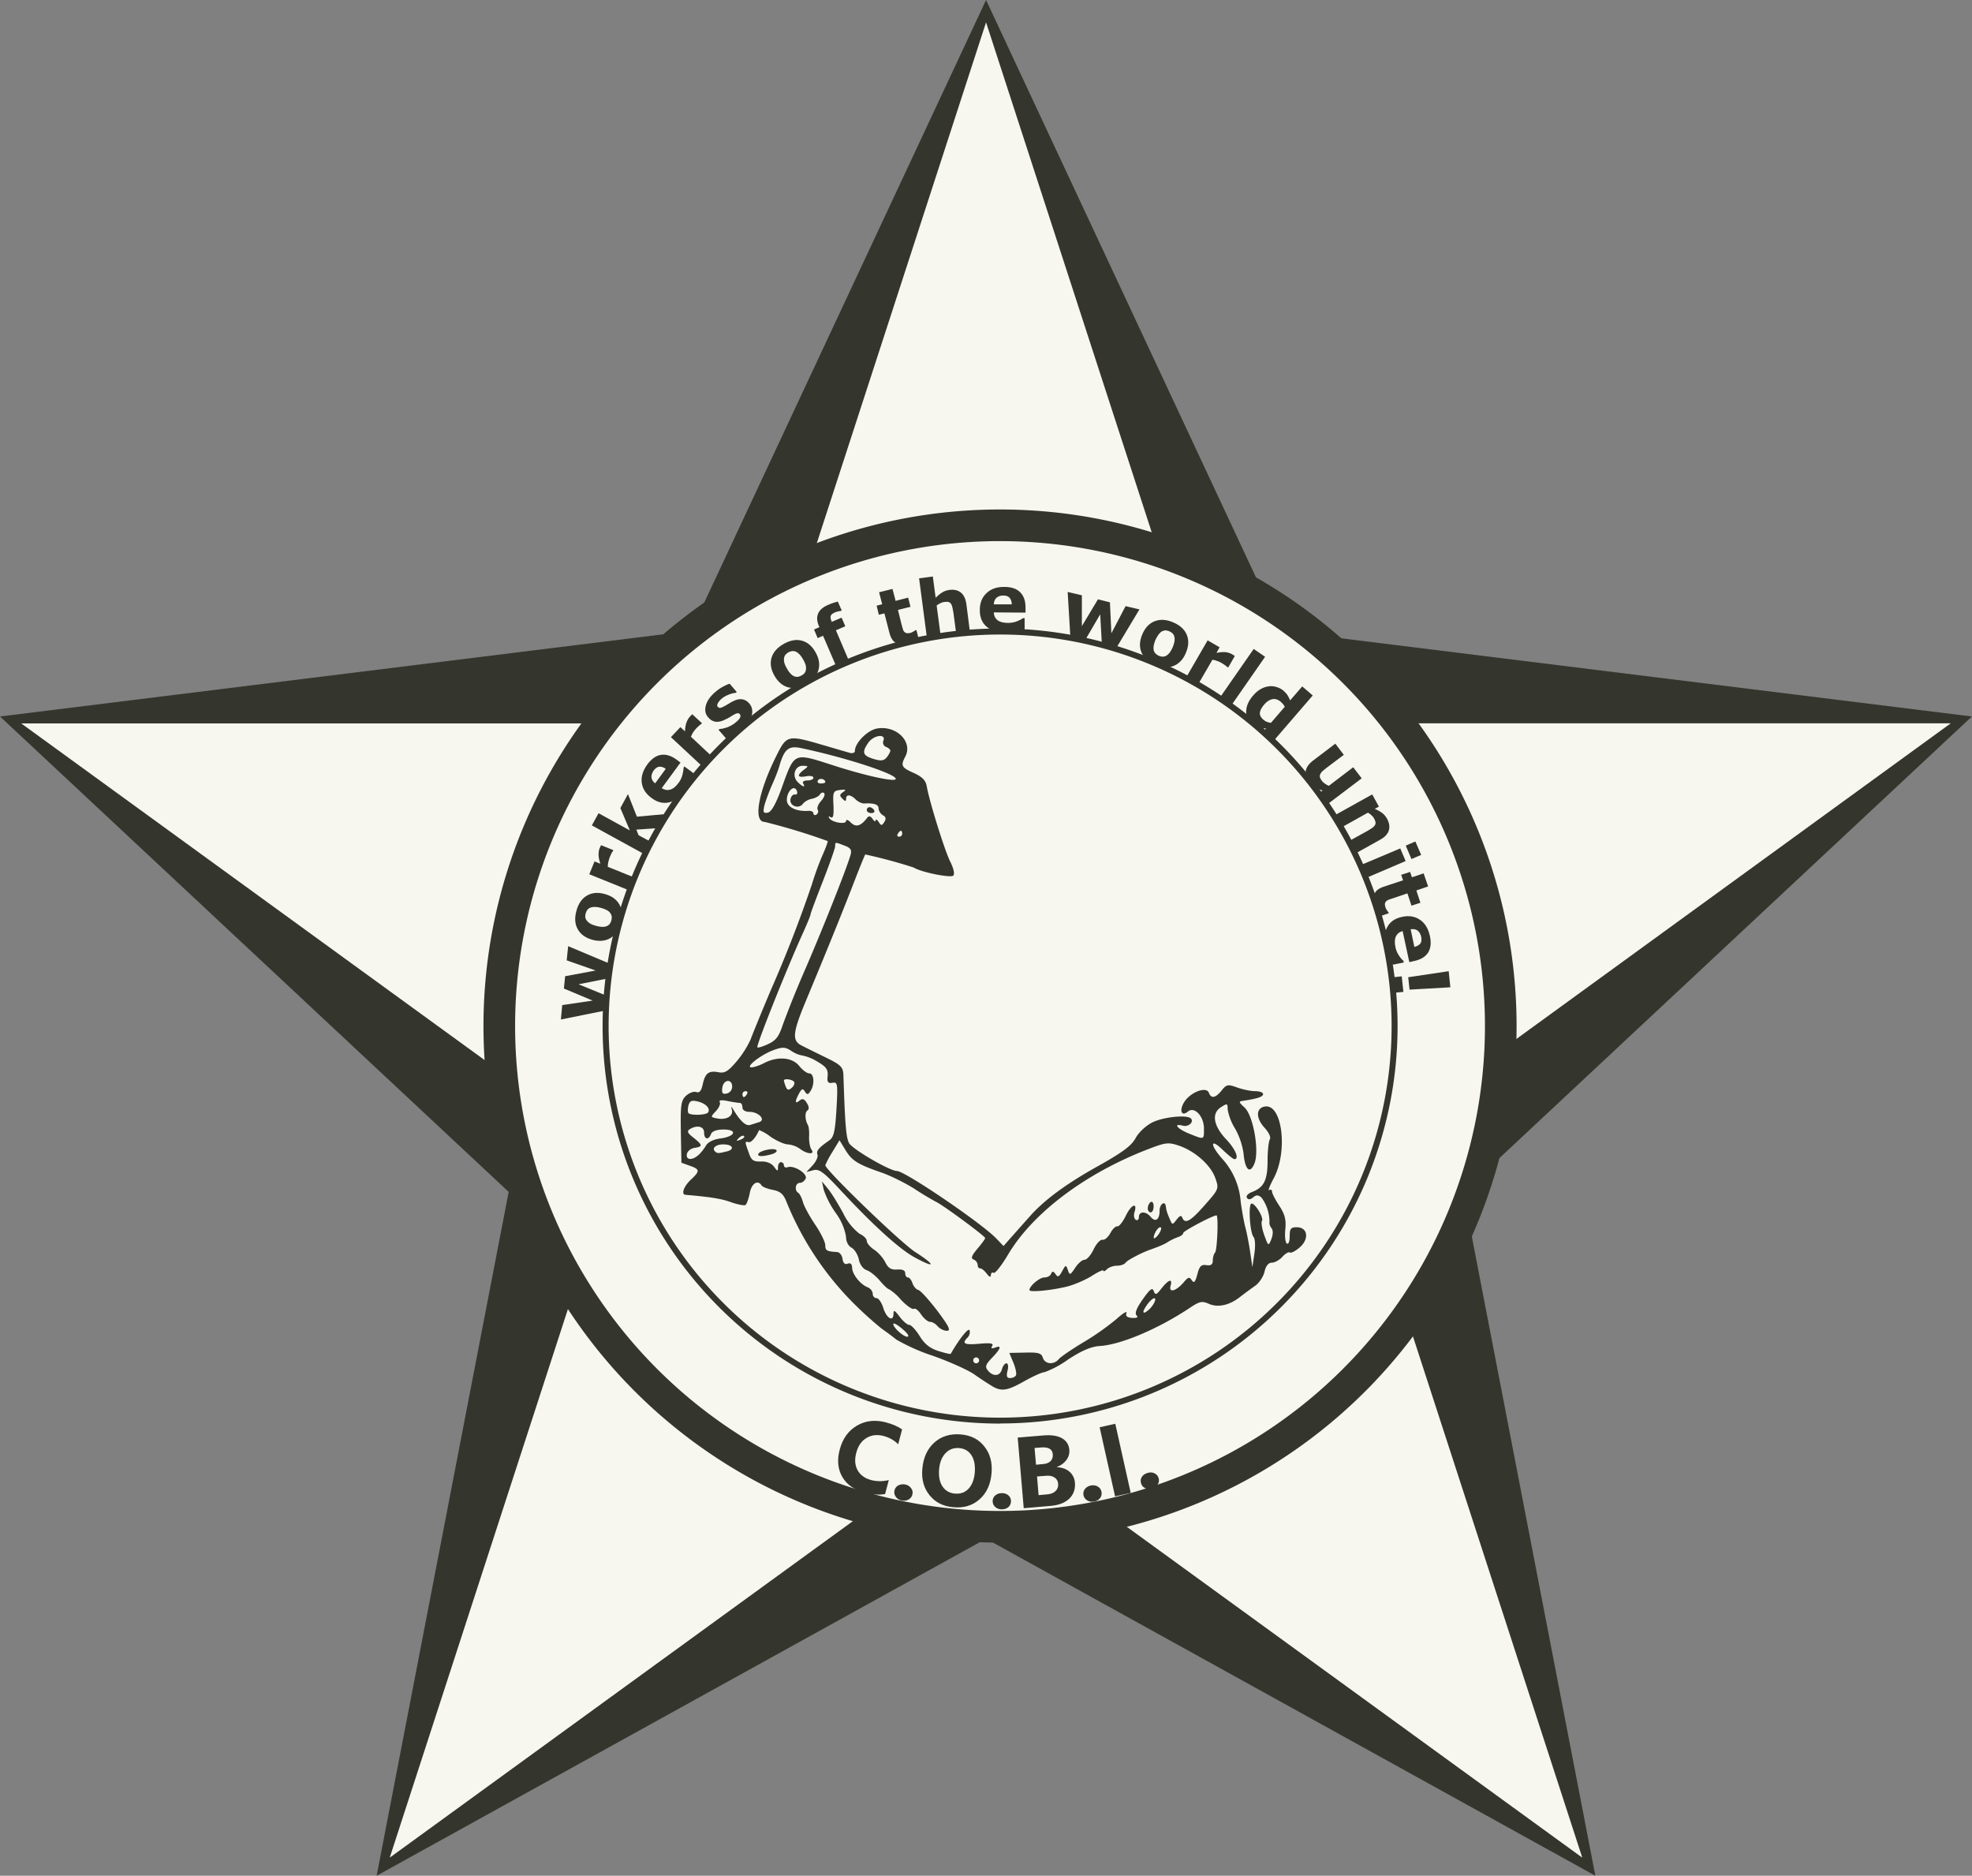
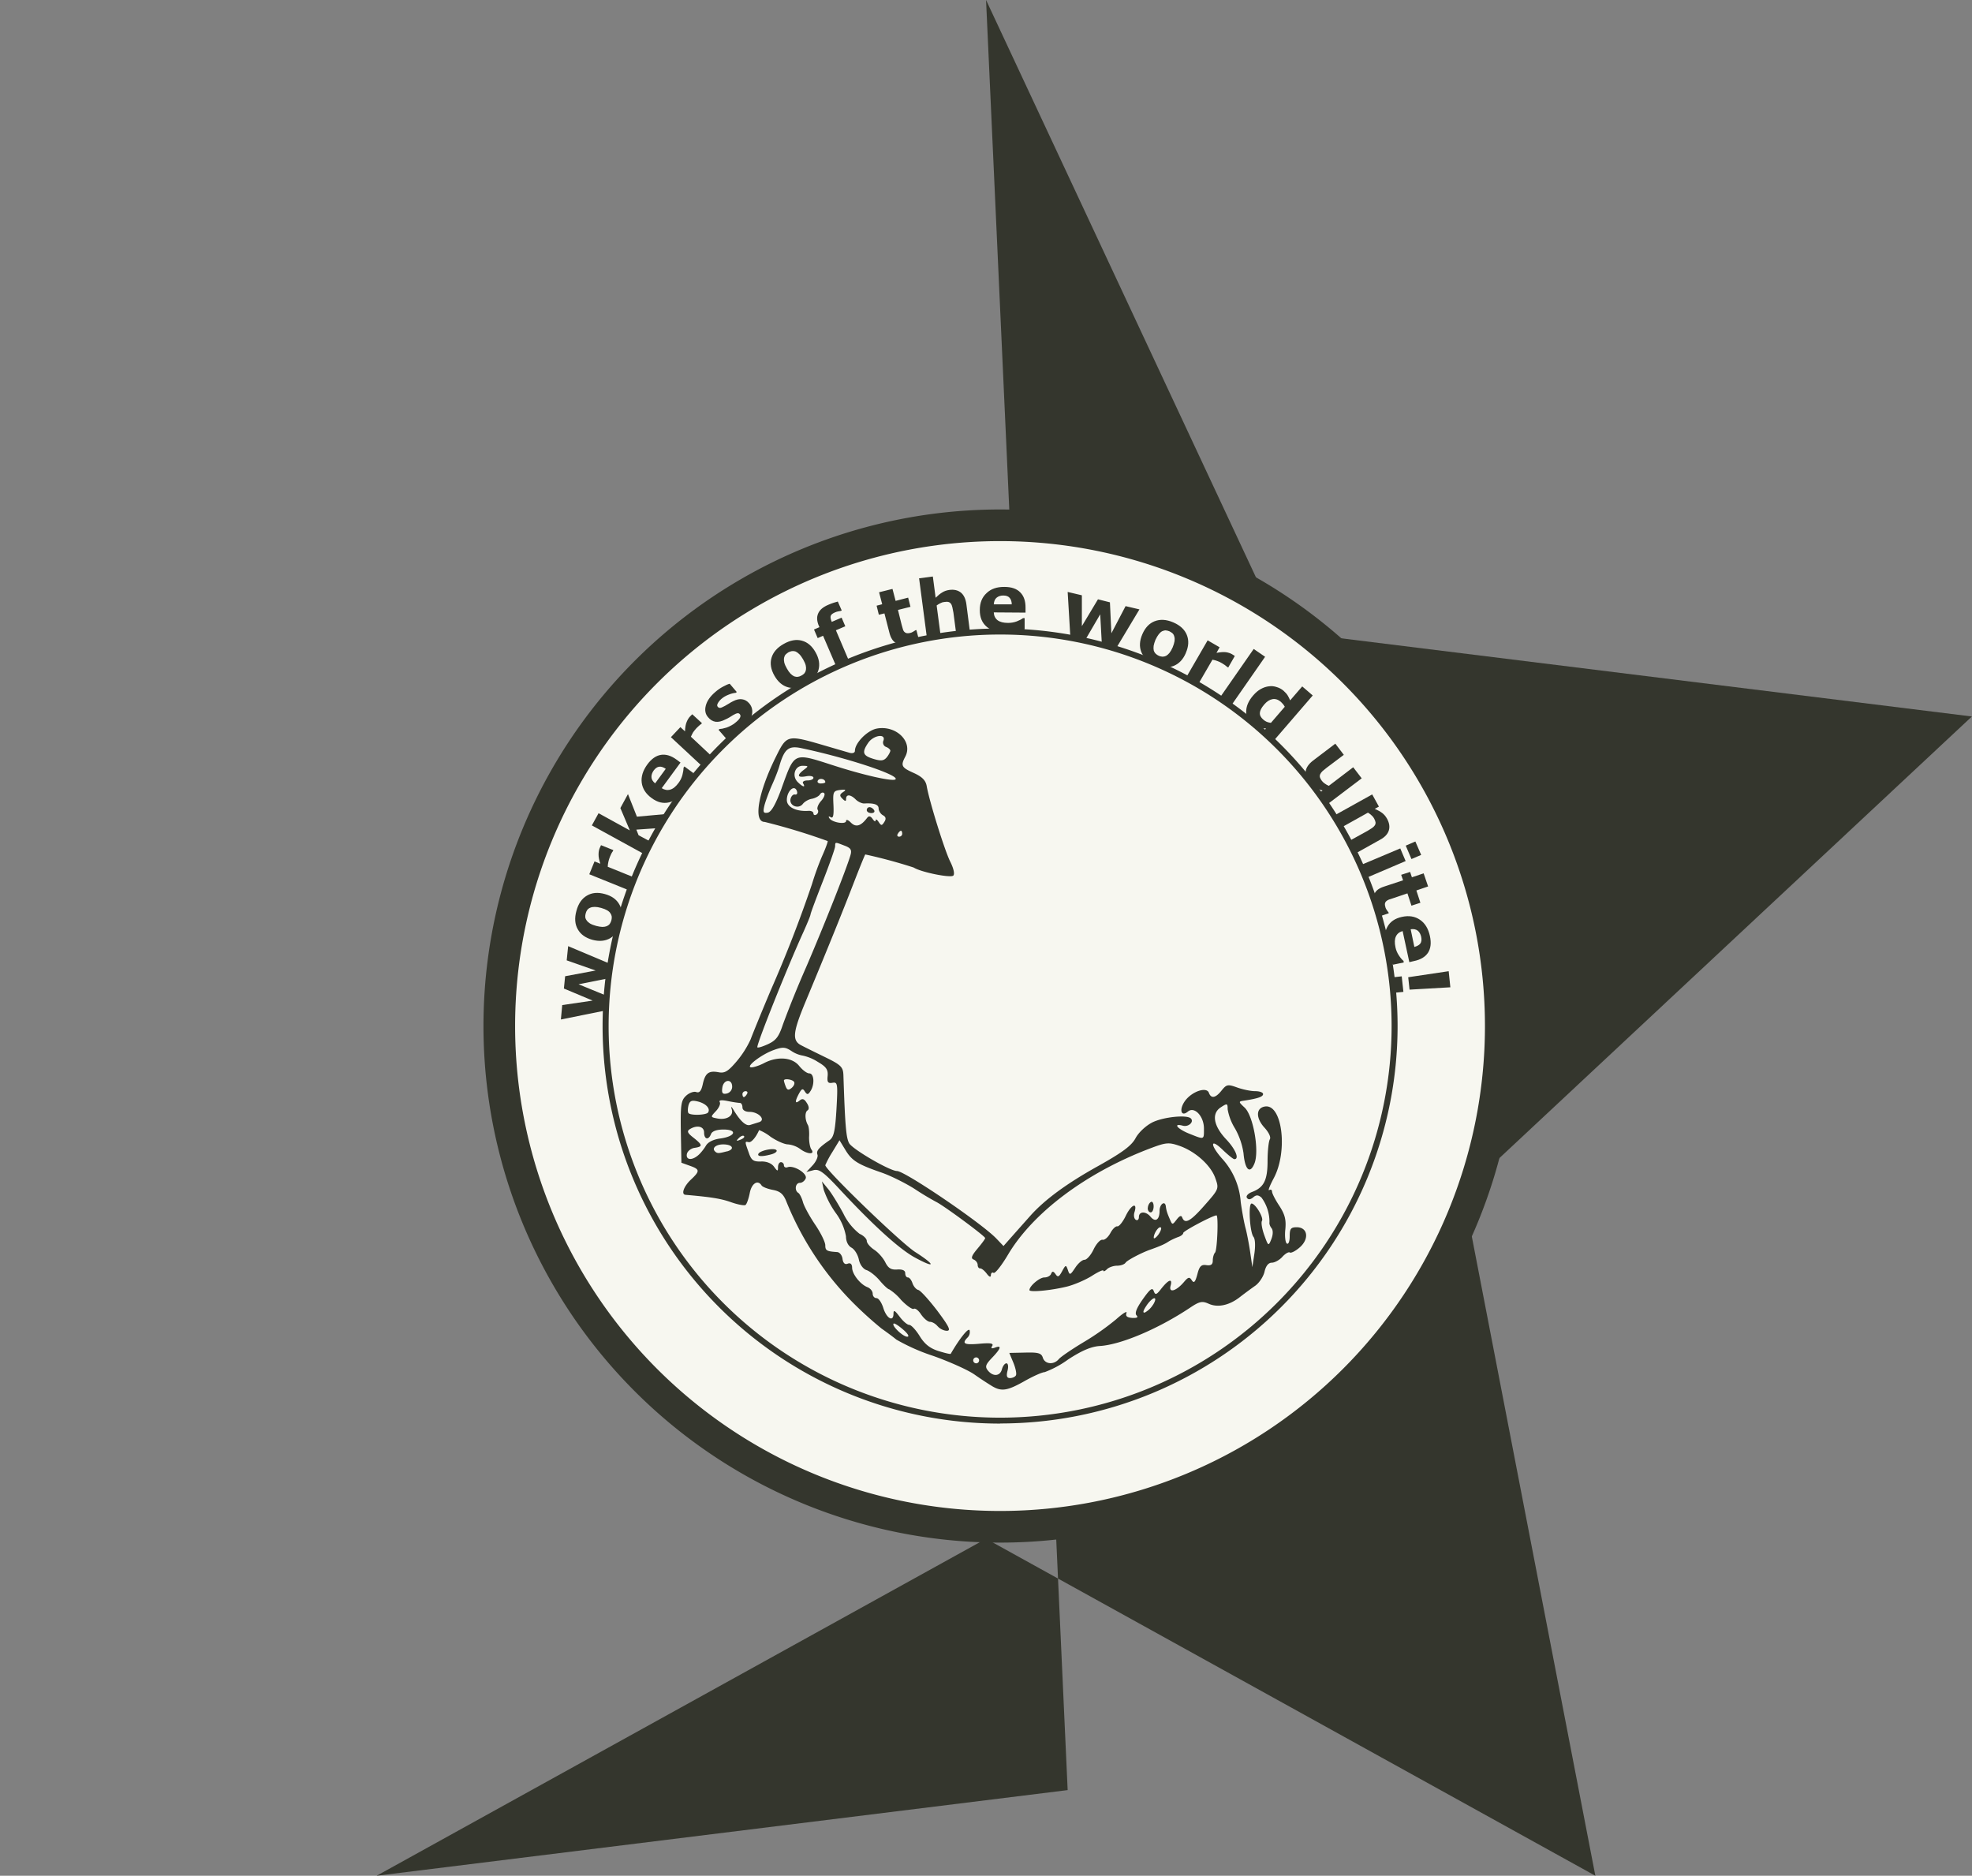
<svg xmlns="http://www.w3.org/2000/svg" viewBox="0 0 176.39 167.76">
  <rect x="0" y="0" width="176.39" height="167.76" fill="#808080" stroke="none" />
-   <path fill="#34362d" d="m88.2 0 26.38 56.42 61.8 7.66-45.5 42.52 11.82 61.16-54.5-30.14-54.51 30.14L45.5 106.6 0 64.08l61.81-7.66Z" />
-   <path fill="#f7f7f0" d="m88.2 2 20.37 62.69h65.92l-53.33 38.75 20.37 62.7-53.34-38.74-53.33 38.74 20.37-62.7L1.9 64.7h65.92z" />
+   <path fill="#34362d" d="m88.2 0 26.38 56.42 61.8 7.66-45.5 42.52 11.82 61.16-54.5-30.14-54.51 30.14l61.81-7.66Z" />
  <path fill="#f7f7f0" stroke="#34362d" stroke-width="2.83" d="M134.24 91.76a44.79 44.79 0 0 0-44.78-44.78 44.79 44.79 0 0 0-44.8 44.78 44.79 44.79 0 0 0 44.8 44.79 44.79 44.79 0 0 0 44.78-44.79Z" color="#000" />
  <g color="#000">
    <path fill="#f7f7f0" d="M110.52 144.26a35.29 35.29 0 0 1-35.28 35.29 35.29 35.29 0 0 1-35.29-35.29 35.29 35.29 0 0 1 35.29-35.28 35.29 35.29 0 0 1 35.28 35.28z" style="-inkscape-stroke:none" transform="matrix(1 0 0 -1 14.22 236.03)" />
    <path fill="#34362d" d="M75.23 108.71a35.55 35.55 0 1 0 .01 71.11 35.55 35.55 0 0 0 0-71.1zm0 .53a35.02 35.02 0 1 1 .01 70.04 35.02 35.02 0 0 1 0-70.04z" style="-inkscape-stroke:none" transform="matrix(1 0 0 -1 14.22 236.03)" />
  </g>
  <path fill="#34362d" d="M88.74 123.97a32.1 32.1 0 0 1-1.58-1.04c-.57-.4-2.22-1.14-3.68-1.66a17.63 17.63 0 0 1-3.3-1.46c-.37-.3-.97-.74-1.33-.99a33.98 33.98 0 0 1-2.65-2.41 27.37 27.37 0 0 1-5.87-8.97c-.26-.65-.55-.9-1.2-1.02-.48-.09-.93-.27-1.01-.4-.34-.54-.9-.18-1.06.7-.1.5-.27.98-.38 1.05-.12.07-.7-.04-1.29-.25-.9-.32-1.78-.46-4.07-.66-.41-.03-.17-.74.46-1.34.85-.79.83-.94-.08-1.26l-.75-.27-.05-2.76c-.04-2.45.02-2.82.48-3.24.28-.26.7-.4.9-.32.28.1.45-.1.58-.7.22-1 .53-1.24 1.43-1.07.54.1.84-.08 1.62-1a8.61 8.61 0 0 0 1.23-1.94c.16-.44.96-2.4 1.79-4.37a115.5 115.5 0 0 0 3.7-9.52 25 25 0 0 1 .9-2.49c.32-.71.54-1.32.5-1.36a56.94 56.94 0 0 0-5.63-1.71c-1.04 0-.59-2.62 1-5.82.98-1.98 1.01-1.99 4.3-1.03l2.3.67c.26.07.47 0 .47-.18 0-.7 1.11-1.83 1.96-1.99 1.73-.32 3.26 1.18 2.54 2.52-.42.8-.34.96.76 1.45.75.34 1.07.66 1.16 1.17.24 1.38 1.6 5.74 2.1 6.75.31.61.42 1.12.28 1.26-.23.23-2.88-.3-3.54-.72a45.24 45.24 0 0 0-4.33-1.17c-.03 0-.5 1.16-1.05 2.58-.93 2.4-2.1 5.32-4.3 10.6-1.15 2.77-1.22 3.48-.34 3.91.36.19 1.34.67 2.18 1.08 1.33.65 1.52.85 1.55 1.54.15 4.54.24 5.6.51 6.11.29.54 3.65 2.49 4.28 2.49.71 0 7.6 4.68 8.9 6.05l.63.66.92-1.04 1.51-1.7c1.27-1.41 3.22-2.85 6.01-4.4 2.22-1.24 3.02-1.84 3.38-2.52.27-.5.91-1.1 1.5-1.4 1-.49 3.09-.7 3.44-.35.3.3-.2.78-.71.65-.93-.25-.51.28.56.71 1.38.55 1.32.57 1.32-.46 0-1.1-.85-2-1.43-1.52-.63.53-.82-.2-.24-.98.63-.83 1.9-1.25 2.11-.7.2.55.6.48 1.14-.2.44-.55.56-.57 1.39-.27.5.18 1.22.33 1.61.33.4 0 .71.11.71.26 0 .24-.47.4-1.71.59-.5.07-.5.1.06.62.77.72 1.33 3.86.88 4.99-.4 1-.85.58-.98-.9a6.4 6.4 0 0 0-.76-2.22 4.82 4.82 0 0 1-.66-1.72c0-.54-.04-.55-.62-.17-.84.55-.65 1.66.51 2.88.82.87 1.18 1.75.71 1.75-.1 0-.57-.38-1.05-.84-1.11-1.08-1.15-.46-.05.79a6.43 6.43 0 0 1 1.67 3.89c.1.73.28 1.74.41 2.25.14.5.33 1.52.44 2.25l.19 1.32.18-1.2c.1-.68.08-1.32-.08-1.51-.33-.42-.48-2.98-.17-2.98.34 0 1.1 1.26.93 1.55-.09.13 0 .7.2 1.26.37 1.02.38 1.02.64.37.16-.41.16-.78.02-.97-.14-.17-.22-.4-.19-.53a3.65 3.65 0 0 0-.72-2.22c-.29-.24-.47-.25-.75 0-.26.2-.43.21-.55.02-.1-.15.11-.38.45-.51 1.07-.4 1.4-1.05 1.4-2.78 0-.89.1-1.75.2-1.93.12-.18-.08-.61-.47-1.04-.8-.87-.78-1.78.05-1.9 1.54-.22 2.05 4.01.78 6.4-.36.68-.55 1.16-.41 1.08.13-.09.25-.02.25.13 0 .16.29.73.65 1.27.5.77.62 1.24.54 2.1-.07.62 0 1.2.14 1.28.14.09.25-.2.25-.65 0-.68.1-.81.63-.81.98 0 1.14 1.03.28 1.79-.37.33-.78.54-.9.47-.1-.08-.41.1-.67.39-.26.29-.69.52-.94.52-.3 0-.53.28-.65.8-.1.44-.47 1-.83 1.26-.36.25-.97.7-1.37 1.01-.95.75-1.99.97-2.8.6-.58-.26-.82-.21-1.67.36-2.85 1.9-6.2 3.31-8.06 3.42-.77.05-1.6.4-2.83 1.2a8.76 8.76 0 0 1-2.11 1.14c-.22 0-1.02.36-1.8.8-1.54.87-2.06.95-2.9.45zm2.13-.96c.08-.13-.02-.63-.22-1.12l-.37-.89 1.42-.03c1.18-.03 1.45.05 1.58.46.19.59.98.66 1.43.12.17-.2 1.15-.87 2.18-1.49a23.26 23.26 0 0 0 2.95-2.07c.59-.53 1-.78.92-.56-.1.28.05.4.5.44.45.02.57-.05.4-.23-.18-.18 0-.65.56-1.44.65-.92.86-1.08.98-.73.14.38.24.35.7-.25.66-.82 1-.9.8-.2-.16.65.52.44 1.2-.36.38-.45.5-.48.7-.16.2.3.31.17.5-.53.18-.72.35-.89.8-.82.43.06.58-.06.58-.42 0-.28.1-.6.2-.7.2-.2.32-3.33.13-3.33-.33 0-2.97 1.4-2.97 1.57 0 .12-.21.29-.47.37-.25.09-.64.27-.86.41-.33.22-.74.4-1.58.7-.82.28-2.12.97-2.25 1.18-.1.15-.43.27-.76.27-.32 0-.73.14-.9.31-.18.18-.33.24-.33.13 0-.1-.47.11-1.04.48-.58.36-1.56.78-2.19.94-1.4.35-3.38.54-3.38.32 0-.36.9-1.13 1.34-1.13.26 0 .53-.14.6-.33.1-.25.2-.24.4.04.2.3.31.24.58-.26.32-.59.35-.6.52-.11.16.48.21.46.65-.2.26-.4.63-.72.84-.72.2 0 .57-.42.81-.93.24-.5.6-.9.8-.86.19.04.5-.23.7-.6.19-.36.47-.63.62-.6.15.03.5-.4.77-.97.49-1 1.06-1.22.76-.28-.08.27-.03.57.12.66.15.1.28-.02.28-.24 0-.53.63-.54 1.05-.02.43.51.8.26.8-.54 0-.61.5-.95.56-.39.05.38.12.6.37 1.17.21.49.22.49.6 0 .27-.35.42-.4.5-.17.24.61.74.33 2.02-1.13 1.27-1.44 1.27-1.46.93-2.42-.41-1.15-1.8-2.39-3.23-2.88-.94-.32-1.18-.3-2.65.26-5.69 2.17-10.41 5.71-12.65 9.47-.58.98-1.16 1.72-1.3 1.64-.12-.08-.23.01-.24.2 0 .22-.14.18-.37-.13-.2-.27-.47-.48-.59-.47-.12.01-.22-.13-.22-.31s-.16-.4-.36-.48c-.27-.1-.19-.34.33-.96.38-.45.7-.88.7-.96 0-.17-3.64-2.86-4.37-3.23a25.7 25.7 0 0 1-1.99-1.2c-.8-.5-2.1-1.15-2.91-1.43-2.14-.74-2.65-1.06-3.23-2.02l-.53-.87-.63 1.04a8.65 8.65 0 0 0-.64 1.19c0 .42 6.75 6.94 8.05 7.77 1.86 1.19 1.82 1.5-.05.48-1.4-.77-3.7-2.86-6.7-6.08-1.46-1.57-1.86-1.86-2.37-1.72l-.62.16.56-.6c.31-.34.5-.76.43-.95-.13-.34.11-.62 1.06-1.28.4-.28.52-.8.64-2.79.13-2.3.1-2.44-.36-2.36-.4.07-.49-.06-.43-.61.05-.56-.12-.82-.88-1.26a4.08 4.08 0 0 0-1.34-.56 2.6 2.6 0 0 1-1.03-.42c-.54-.35-.77-.37-1.57-.08-1.12.4-2.59 1.54-2 1.55.22 0 .74-.17 1.15-.39 1.2-.62 2.52-.51 3.13.27.29.36.69.66.9.66.43 0 .5.99.1 1.59-.21.33-.3.33-.5.03-.18-.3-.28-.26-.52.18-.39.73-.37.97.05.63.25-.21.42-.16.65.22.2.3.22.56.06.66-.25.16-.24.83.04 1.32.08.14.13.62.1 1.06-.01.43.08.94.21 1.12.35.47-.38.43-1.02-.06a2.27 2.27 0 0 0-1.07-.4c-.31 0-1-.3-1.56-.68a4.12 4.12 0 0 0-1.03-.6c-.28.65-.7 1.13-.93 1.08-.36-.08-.36-.07 0 .93.23.69.41.82 1.1.8.5-.02.94.16 1.16.46.32.44.36.44.36.04 0-.24.12-.44.26-.44.15 0 .27.13.27.28 0 .16.15.24.33.17.56-.2 1.78.56 1.62 1-.09.22-.32.4-.52.4-.41 0-.51.68-.14.9.13.09.3.44.4.78.08.35.57 1.26 1.08 2.02.52.76.93 1.6.93 1.88 0 .48.13.55 1.06.61.22.01.44.29.48.6.05.39.22.54.46.44.25-.1.39.03.4.35 0 .58.73 1.5 1.37 1.75.26.1.47.36.47.58 0 .22.15.4.34.4.19 0 .45.39.6.85.28.94.9 1.32.92.57 0-.4.1-.35.55.24.3.4.68.73.85.73.18 0 .6.45.94 1 .44.72.92 1.1 1.68 1.34.58.18 1.08.3 1.1.25.79-1.37 1.6-2.38 1.69-2.1a.7.7 0 0 1-.18.64c-.55.55-.3.68 1.05.56 1-.09 1.3-.04 1.15.2-.14.21-.06.26.24.15.64-.25.55.07-.26.91-.58.61-.64.8-.36 1.14.47.57 1.09.5 1.25-.12.08-.3.26-.53.4-.53.15 0 .2.29.1.66-.12.48-.06.66.22.66.21 0 .45-.1.53-.24zm-7-4.39c-.17-.22-.48-.4-.68-.4-.2 0-.55-.3-.8-.66-.23-.36-.53-.59-.66-.5-.13.07-.64-.29-1.13-.8a4.56 4.56 0 0 0-1.07-.95c-.1 0-.48-.35-.84-.78-.36-.43-.9-.85-1.19-.94-.3-.1-.59-.5-.68-.95-.09-.43-.38-.9-.65-1.05-.3-.16-.5-.55-.5-1.02a5 5 0 0 0-.91-2.08 8.18 8.18 0 0 1-1.08-2.08l-.16-.75.54.66c.3.36.91 1.35 1.37 2.2a5.13 5.13 0 0 0 1.46 1.83c.35.15.64.44.64.63 0 .2.3.55.66.79.36.23.81.74 1 1.13.26.52.52.68 1.06.64.47-.03.72.08.72.33 0 .21.1.38.24.38.14 0 .32.24.41.52.1.28.32.55.52.6.19.04.95.88 1.7 1.86 1.06 1.42 1.24 1.79.85 1.79-.26 0-.63-.18-.81-.4zm18.8-10.57c0-.2.11-.45.26-.54.14-.1.26.08.26.38s-.12.54-.26.54c-.15 0-.27-.17-.27-.38zm-34.82-4.88c.2-.3 1.46-.54 1.61-.29.07.11-.14.27-.47.36-.85.23-1.3.2-1.14-.07zm19.73 18.5a.27.27 0 0 0-.26-.27.27.27 0 0 0-.27.26c0 .15.12.27.27.27.14 0 .26-.12.26-.27zm-6.8-2.76c-.4-.35-.79-.6-.85-.53-.19.19.84 1.17 1.22 1.17.22 0 .06-.27-.37-.64zm22.36-2.22c.2-.32.26-.58.11-.58-.14 0-.47.3-.72.69-.3.45-.33.65-.11.58a2 2 0 0 0 .72-.7zm.7-6.9c-.17-.17-.64.5-.64.9 0 .14.18.03.4-.25.2-.28.32-.58.24-.66zm-41.4-6.46c.22-.18.53-.57.7-.86.18-.32.66-.57 1.3-.65 1.34-.18 1.56-.8.27-.8-.6 0-1.01.15-1.11.4-.22.58-.62.49-.62-.13 0-.56-.64-.7-1.28-.3-.28.18-.2.35.33.76.83.66.85.8.09.91-.33.05-.63.3-.68.55-.1.53.43.6 1 .12zm2.58-.35c.74-.2.52-.63-.33-.63-.65 0-1.03.33-.74.62.2.2.32.2 1.07 0zm1.53-1.37c-.08-.09-.3 0-.47.18-.26.26-.23.29.15.14.26-.1.4-.24.32-.32zm1.35-1.25c.63-.2-.04-.92-.86-.92-.38 0-.63-.16-.63-.4 0-.22-.1-.4-.23-.4-.12 0-.62-.07-1.1-.17-.55-.11-.8-.08-.7.1.09.14-.06.5-.34.8-.5.53-.5.54.12.66.83.16 1.47-.23 1.3-.8-.1-.32-.05-.3.18.08.6.98 1.09 1.42 1.46 1.3l.8-.25zm-4.56-.87c.22-.35-.2-.8-.93-.98-.55-.13-.71-.06-.83.36-.07.3-.07.6.01.69.23.22 1.6.17 1.75-.07zm3.47-1.64c.1-.14.04-.26-.12-.26-.15 0-.28.12-.28.26 0 .15.06.27.12.27.07 0 .2-.12.28-.27zm-1.32-.66c0-.74-.78-.66-.88.09-.07.48.02.6.4.52a.63.63 0 0 0 .48-.61zm5.54-.43c-.15-.23-.91-.33-.91-.12 0 .06.07.3.16.53.13.33.25.36.53.13.2-.17.3-.4.22-.54zm-1.01-5.11a92.4 92.4 0 0 1 2.1-5.18c1.6-3.72 3.6-8.77 3.95-9.98.14-.48.03-.65-.53-.86-.86-.33-.83-.34-.84.06 0 .18-.5 1.59-1.1 3.13-.6 1.53-1.1 2.87-1.1 2.96 0 .1-.29.8-.64 1.58-1.44 3.16-4.12 9.86-4.12 10.29 0 .1.41-.02.92-.25.75-.34 1-.67 1.36-1.75zM80.7 74.57c0-.15-.05-.27-.11-.27-.07 0-.2.12-.28.27-.1.14-.04.26.11.26.16 0 .28-.12.28-.26zm-3.1-1.46c.12-.16.29-.11.45.13.15.22.27.28.27.14 0-.15.13-.09.27.13.23.35.29.35.51 0 .18-.27.14-.46-.13-.6-.21-.12-.38-.4-.38-.6 0-.36-.4-.5-1.3-.45-.2 0-.54-.15-.75-.36-.46-.46-.86-.48-.86-.05 0 .24-.08.23-.33-.02-.27-.26-.25-.38.06-.59.31-.2.25-.25-.26-.19-.62.08-.66.17-.6 1.35.04.9-.02 1.22-.24 1.09-.18-.11-.23-.08-.13.08.23.39 1.5.6 1.5.25 0-.16.2-.09.44.16.45.44.9.3 1.47-.47zm-.07-.66c0-.14.1-.26.25-.26.13 0 .32.12.4.26.1.15-.01.27-.24.27-.23 0-.41-.12-.41-.27zm-4.39-.03c-.09-.15.05-.5.3-.78.26-.28.38-.6.28-.7-.1-.1-.27-.06-.37.1-.1.17-.43.34-.72.4-.29.04-.66.25-.82.46-.39.5-1.23.16-1.1-.44.06-.26.24-.44.4-.4.18.03.25-.11.16-.34-.23-.58-.89.04-.89.83 0 .63.82 1.04 1.92.97.26-.02.46.08.46.23 0 .14.13.19.27.1.15-.1.2-.29.11-.43zm-3.22-1.95c1.17-3.23 1.03-3.17 4.61-2.02 2.75.89 5.35 1.47 5.57 1.25.38-.37-4.34-1.93-8.48-2.8-1.08-.22-1.47.1-1.9 1.58-.1.37-.4 1.14-.67 1.73-.26.59-.56 1.4-.67 1.81-.15.63-.1.73.3.66.32-.07.71-.76 1.24-2.2zm1.92-.4c-.1-.15.08-.27.38-.27s.54-.1.54-.24c0-.14-.3-.2-.66-.13-.77.14-.85-.08-.2-.58.44-.33.43-.35-.1-.36-.7-.01-.99.91-.45 1.45.45.45.73.52.49.13zm1.98-.12c0-.28-.5-.4-.66-.15-.09.15.02.27.25.27s.41-.05.41-.12zm5.82-2.81c0-.1-.17-.26-.39-.34a.42.42 0 0 1-.23-.56c.24-.65-.87-.5-1.35.18-.6.87-.5 1.16.45 1.45.69.21.93.18 1.2-.14.18-.22.32-.5.32-.6z" />
  <path fill="#34362d" d="m50.82 84.62 3.73 1.57-.13 1.31-2.67.53 2.52 1.03-.14 1.32-3.96.8.12-1.29 2.72-.4-2.57-1.08.11-1.1 2.73-.51-2.59-.91zm3.28-4.66q.92.25 1.3.93.39.68.12 1.65-.26.97-.94 1.37-.68.39-1.6.14-.92-.26-1.3-.94-.39-.68-.12-1.65.26-.97.94-1.36.67-.4 1.6-.14zm.5 1.72q-.1-.16-.3-.27-.18-.11-.53-.21-.33-.09-.57-.09-.24 0-.4.07-.17.07-.27.2-.1.14-.14.31-.05.17-.04.32.01.15.12.3.1.15.3.28.22.13.56.22.3.08.55.09.23 0 .4-.07.16-.07.26-.2.1-.14.15-.33.04-.16.03-.32-.02-.16-.12-.3zm.26-5.65-.04.1q-.06.07-.14.22l-.12.27q-.1.25-.14.45-.05.2-.06.45l2.4.97-.46 1.15-3.59-1.45.47-1.15.52.21q-.17-.51-.16-.83 0-.33.1-.57l.06-.13.06-.13zm4.75-3.23-.69 1.26-2 .14.2.5 1.12.6-.6 1.1-4.7-2.58.6-1.09 2.8 1.54-.85-2 .68-1.25.8 2.02zm1.26-4.6-1.68 2.29q.38.24.76.13.39-.11.75-.61.24-.32.34-.7.1-.38.1-.65l.08-.11.8.59q-.1.44-.27.78-.16.35-.42.71-.7.94-1.48 1.13-.8.19-1.57-.39-.77-.56-.88-1.37-.1-.8.5-1.63.56-.76 1.23-.86.67-.1 1.39.43zm-1.32.56q-.32-.22-.58-.19-.27.03-.5.34-.21.3-.2.59.01.3.33.56zm3.24-4.08-.08.08q-.07.04-.2.16l-.21.2q-.18.2-.3.37-.1.17-.2.4l1.89 1.77-.85.9-2.83-2.63.85-.9.41.38q.02-.54.15-.84.12-.3.3-.49l.1-.1.1-.1zm4.22-1.78q.4.46.23 1.09-.17.63-.88 1.24-.39.33-.77.53t-.65.28l-.67-.77.09-.07.25-.03.38-.1q.2-.07.42-.19.22-.11.43-.3.28-.23.36-.41.08-.18-.03-.3-.09-.1-.2-.08-.13.01-.39.16l-.32.2q-.2.12-.39.2-.48.25-.87.2-.38-.06-.66-.4-.37-.41-.21-1.04.16-.63.85-1.22.33-.29.69-.48.36-.2.6-.26l.63.74-.08.07q-.33.03-.68.18-.34.13-.62.37-.22.2-.32.4-.1.19 0 .3.08.1.2.1.12 0 .43-.17l.36-.21q.18-.12.39-.22.45-.23.8-.17.36.05.63.36zm5.94-4.56q.47.83.26 1.58-.21.75-1.09 1.25-.87.5-1.63.3-.75-.21-1.22-1.04-.48-.84-.26-1.6.22-.75 1.09-1.24.88-.5 1.63-.29.75.2 1.22 1.04zm-.86 1.57q.03-.19-.02-.4-.05-.21-.23-.53-.17-.3-.34-.47-.17-.17-.33-.24-.16-.06-.33-.04-.16.03-.32.11-.15.1-.25.2-.1.11-.14.3-.03.18.02.41.06.24.24.55.15.27.32.45.17.17.33.24.17.06.33.04.16-.02.33-.12.15-.08.26-.2.1-.13.13-.3zm3.2-5.31-.09.04-.22.04q-.13.02-.27.08-.34.14-.4.31-.07.17.08.52v.03l.89-.38.33.77-.84.36 1.19 2.79-1.14.49-1.2-2.79-.48.21-.33-.77.49-.21-.05-.1q-.28-.65-.07-1.12.2-.48.91-.78.25-.11.47-.18l.38-.11zm6.89 2.57q-.18.1-.4.18-.2.09-.52.17-.7.17-1.12-.02-.4-.2-.58-.89l-.45-1.75-.5.12-.2-.81.5-.13-.28-1.07 1.2-.3.28 1.07 1.12-.29.21.82-1.12.28.33 1.33.1.35q.03.14.11.25.08.1.21.14.14.04.37-.02.1-.02.23-.1.15-.08.2-.13l.1-.02zm4.58-.64-1.23.16-.25-1.9-.09-.46q-.05-.23-.13-.33-.08-.12-.22-.16-.14-.04-.38 0-.16.01-.33.1-.16.07-.35.21l.36 2.72-1.23.17-.7-5.32 1.23-.16.25 1.9q.3-.3.58-.47.28-.18.65-.23.62-.08 1.02.23.4.32.5 1.04zm4.97-1.74-2.84-.02q.02.45.34.7.32.24.94.24.4 0 .76-.13.37-.14.58-.3h.14v1q-.42.16-.8.23-.37.08-.82.07-1.17 0-1.78-.53-.62-.53-.61-1.5 0-.95.6-1.5.58-.57 1.6-.56.95 0 1.42.49.48.48.47 1.37zm-1.23-.74q-.01-.39-.2-.59-.17-.2-.56-.2-.36 0-.59.19-.23.18-.26.6zm11.42.45-2.08 3.47-1.28-.3-.15-2.73-1.37 2.35-1.3-.31-.24-4.04 1.27.3V56l1.44-2.4 1.07.27.13 2.77 1.27-2.43zm4.15 3.9q-.37.87-1.1 1.16-.73.28-1.65-.12-.93-.4-1.23-1.12-.29-.72.09-1.6.38-.88 1.1-1.16.74-.29 1.66.1.93.4 1.22 1.13.29.73-.09 1.6zm-1.77.26q.17-.1.3-.26.14-.17.29-.5.13-.32.17-.56.03-.23-.02-.4-.04-.18-.16-.3-.12-.1-.28-.18-.17-.07-.32-.08-.14-.01-.32.07-.16.08-.31.27t-.3.51q-.12.3-.16.53-.03.24.01.41.05.17.17.29.12.12.3.2.15.06.31.07.17 0 .32-.07zm5.56 1.04-.1-.06-.2-.16-.25-.16q-.23-.14-.42-.2-.2-.08-.44-.12l-1.3 2.24-1.07-.62 1.94-3.35 1.07.62-.28.5q.53-.1.85-.06.32.05.54.18l.13.08.12.08zm.24 3.44-1.02-.7 3.06-4.4 1.02.7zm3.82 3.12-.94-.8.26-.31q-.41-.01-.7-.1-.3-.09-.57-.33-.54-.46-.5-1.15.03-.69.63-1.38.33-.38.68-.57.36-.2.73-.24.34-.05.69.07.34.1.6.32.26.23.38.43.12.2.22.44l1.08-1.25.94.81zm-.24-1.61 1.24-1.44q-.07-.13-.16-.24-.1-.12-.19-.2-.37-.31-.75-.24-.39.07-.74.48-.37.43-.39.75-.02.32.31.6.13.12.31.2.19.07.37.09zm5.03 7.3-.75-1 .34-.25q-.41-.12-.7-.26-.27-.15-.51-.46-.4-.51-.3-1.01.08-.5.65-.94l2-1.52.76 1-1.53 1.15-.38.31q-.14.14-.2.27t-.03.27q.04.14.18.33.1.13.26.24.16.12.36.2l2.18-1.66.76.99zm2.54 4.38-.6-1.1 1.67-.92.4-.25q.19-.14.25-.24.08-.12.07-.27-.02-.14-.13-.35-.08-.15-.22-.27-.13-.13-.33-.25l-2.4 1.34-.6-1.09 3.38-1.88.6 1.09-.37.2q.39.17.65.36.27.2.45.53.3.55.16 1.03-.15.5-.78.84zm.92 2.2-.48-1.15 3.56-1.5.48 1.13zm4.08-1.7-.51-1.2.86-.37.52 1.2zm-2.83 5.12q-.11-.17-.21-.38-.1-.2-.2-.5-.23-.7-.07-1.12.17-.43.84-.65l1.72-.57-.17-.49.8-.26.16.48 1.05-.35.4 1.17-1.05.36.36 1.1-.8.26-.36-1.1-1.3.44-.34.11q-.14.05-.24.14-.1.08-.13.22-.02.14.05.36.03.1.12.23.09.14.14.18l.03.1zm2.64 4.1-.6-2.78q-.43.12-.6.48-.17.36-.04.97.08.39.3.72.21.33.42.5l.02.14-.97.2q-.25-.37-.4-.72-.16-.35-.25-.79-.24-1.14.14-1.85.38-.72 1.33-.92.93-.2 1.6.26.67.45.89 1.45.2.93-.17 1.5-.37.56-1.24.74zm.45-1.36q.38-.1.54-.31.15-.22.07-.6-.08-.35-.3-.54-.24-.19-.64-.13zm3.22 3.61-3.65.21-.12-1.11 3.62-.54zm-5.1.5-.15-1.38.9-.1.15 1.39z" aria-label="workers of the world unite!" font-size="7.06" font-weight="700" style="line-height:1.25;-inkscape-font-specification:'sans-serif Bold'" />
-   <path fill="none" d="M75.23 187.72a43.46 43.46 0 1 1 .02-86.92 43.46 43.46 0 0 1-.02 86.92zm0-.64a42.8 42.8 0 1 0 .01-85.62 42.8 42.8 0 0 0 0 85.62z" color="#000" style="-inkscape-stroke:none" transform="translate(14.22 -52.5)" />
-   <path fill="#34362d" d="M79.17 133.62q-.76.15-1.84-.13-1.4-.37-2-1.42-.59-1.04-.22-2.42.39-1.47 1.53-2.14 1.15-.68 2.6-.3.9.24 1.45.63l-.35 1.33q-.52-.53-1.3-.74-.86-.23-1.54.18-.67.4-.91 1.33-.24.89.12 1.55.36.65 1.21.88.8.2 1.58 0zm1.5.58q-.34-.06-.53-.31t-.14-.55q.06-.32.33-.48.27-.15.62-.1.35.07.53.32.2.24.14.54-.06.32-.33.48-.26.16-.62.1zm4.61.6q-1.36-.11-2.13-1.07-.78-.96-.65-2.37.13-1.5 1.08-2.35.94-.84 2.37-.72 1.36.12 2.1 1.08.77.96.64 2.4-.13 1.5-1.08 2.33-.94.83-2.33.7zm.53-5.29q-.75-.06-1.24.46t-.57 1.44q-.08.94.3 1.53.4.58 1.11.64.74.07 1.21-.42.48-.5.57-1.44.08-.98-.29-1.56-.37-.58-1.1-.65zm3.79 5.48q-.35 0-.58-.21-.23-.21-.23-.52 0-.32.24-.52.23-.2.59-.2.35 0 .58.2.23.2.23.52t-.23.53q-.23.2-.6.2zm1.97-.1-.54-6.32 2.3-.19q1.06-.09 1.66.25.6.34.66 1.04.04.51-.28.93-.3.4-.83.6v.02q.68.03 1.12.4.44.39.49.98.07.87-.5 1.43-.59.56-1.66.65zm.97-5.39.13 1.5.62-.06q.44-.03.68-.26.23-.24.2-.62-.06-.7-1.1-.6zm.22 2.55.14 1.67.77-.07q.5-.04.75-.3.26-.24.23-.64-.03-.38-.33-.57-.29-.2-.78-.15zm5.07 2.25q-.34.05-.6-.12-.26-.17-.32-.47-.05-.32.15-.56.2-.24.55-.3.35-.05.6.11.27.17.32.48.05.31-.14.56-.2.24-.56.3zm3.31-.78-1.4.31-1.38-6.18 1.4-.31zm1.89-.38q-.33.1-.61-.05-.28-.14-.36-.44-.09-.3.08-.57.18-.26.52-.35.34-.1.61.04.28.13.37.44.08.3-.09.57-.16.26-.52.36z" aria-label="C.O.B.I." font-family="System-ui" font-size="7.76" font-weight="700" style="line-height:1.25;-inkscape-font-specification:'System-ui Bold'" />
</svg>